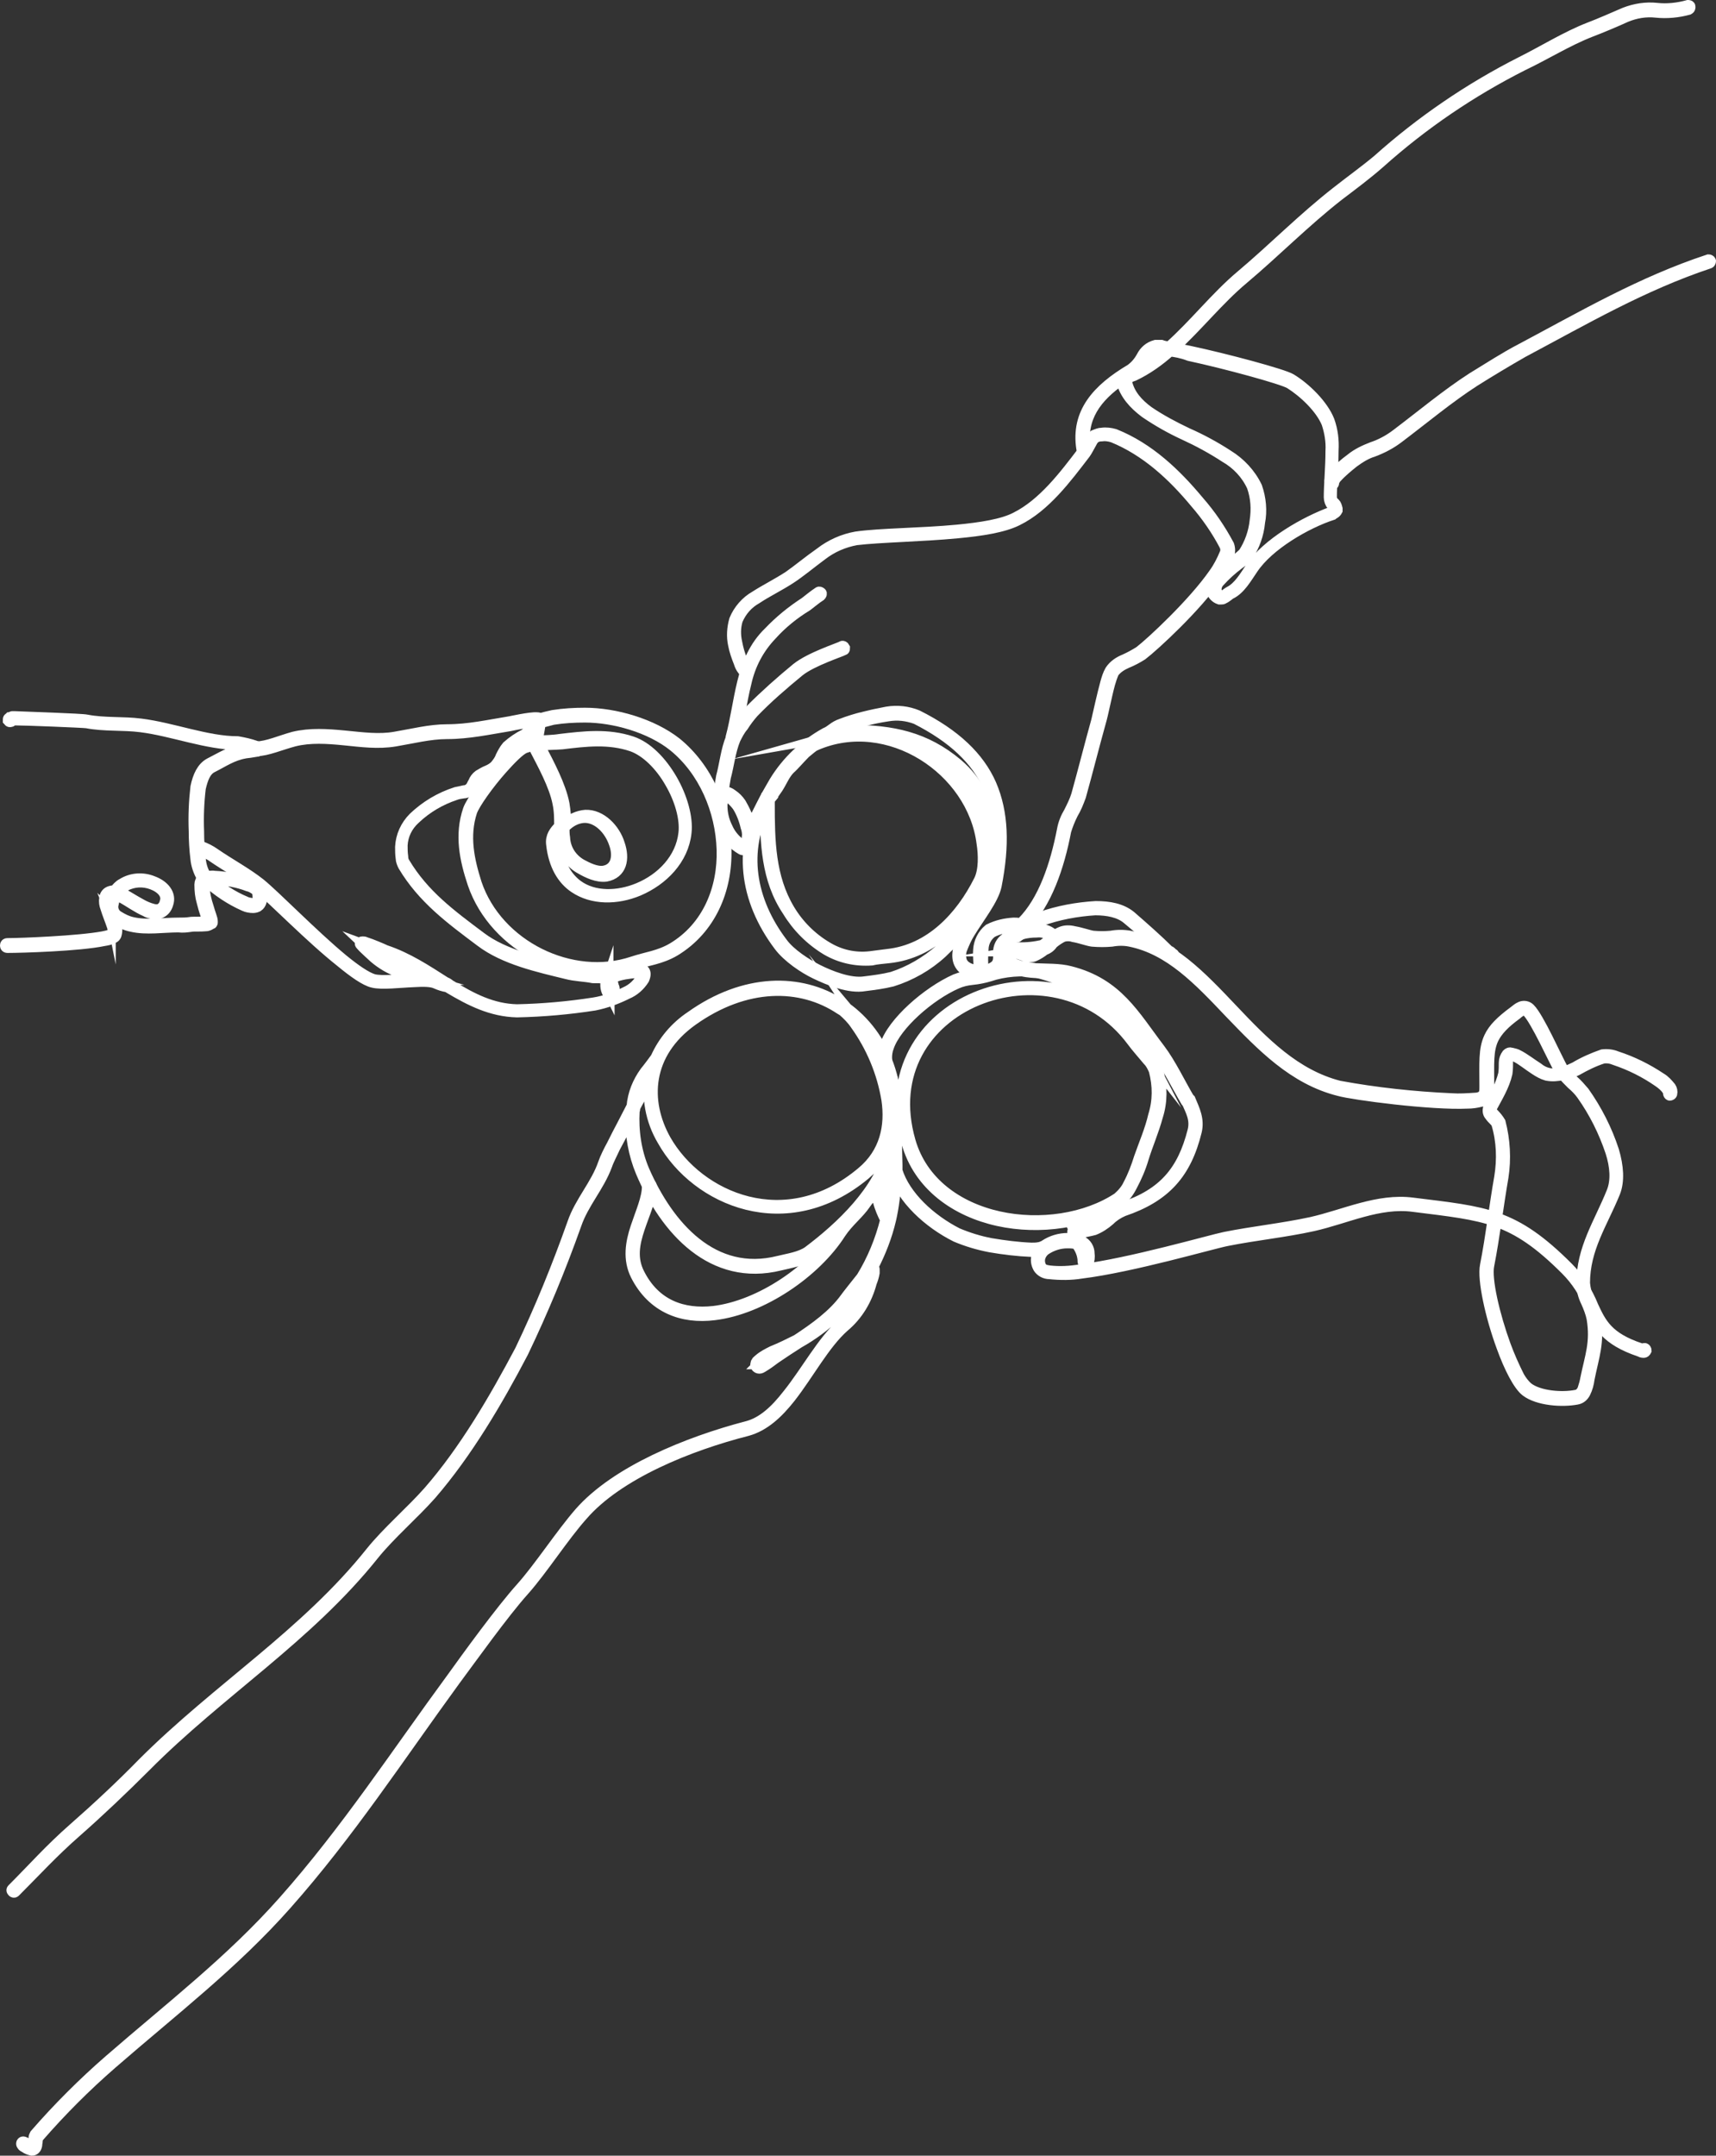
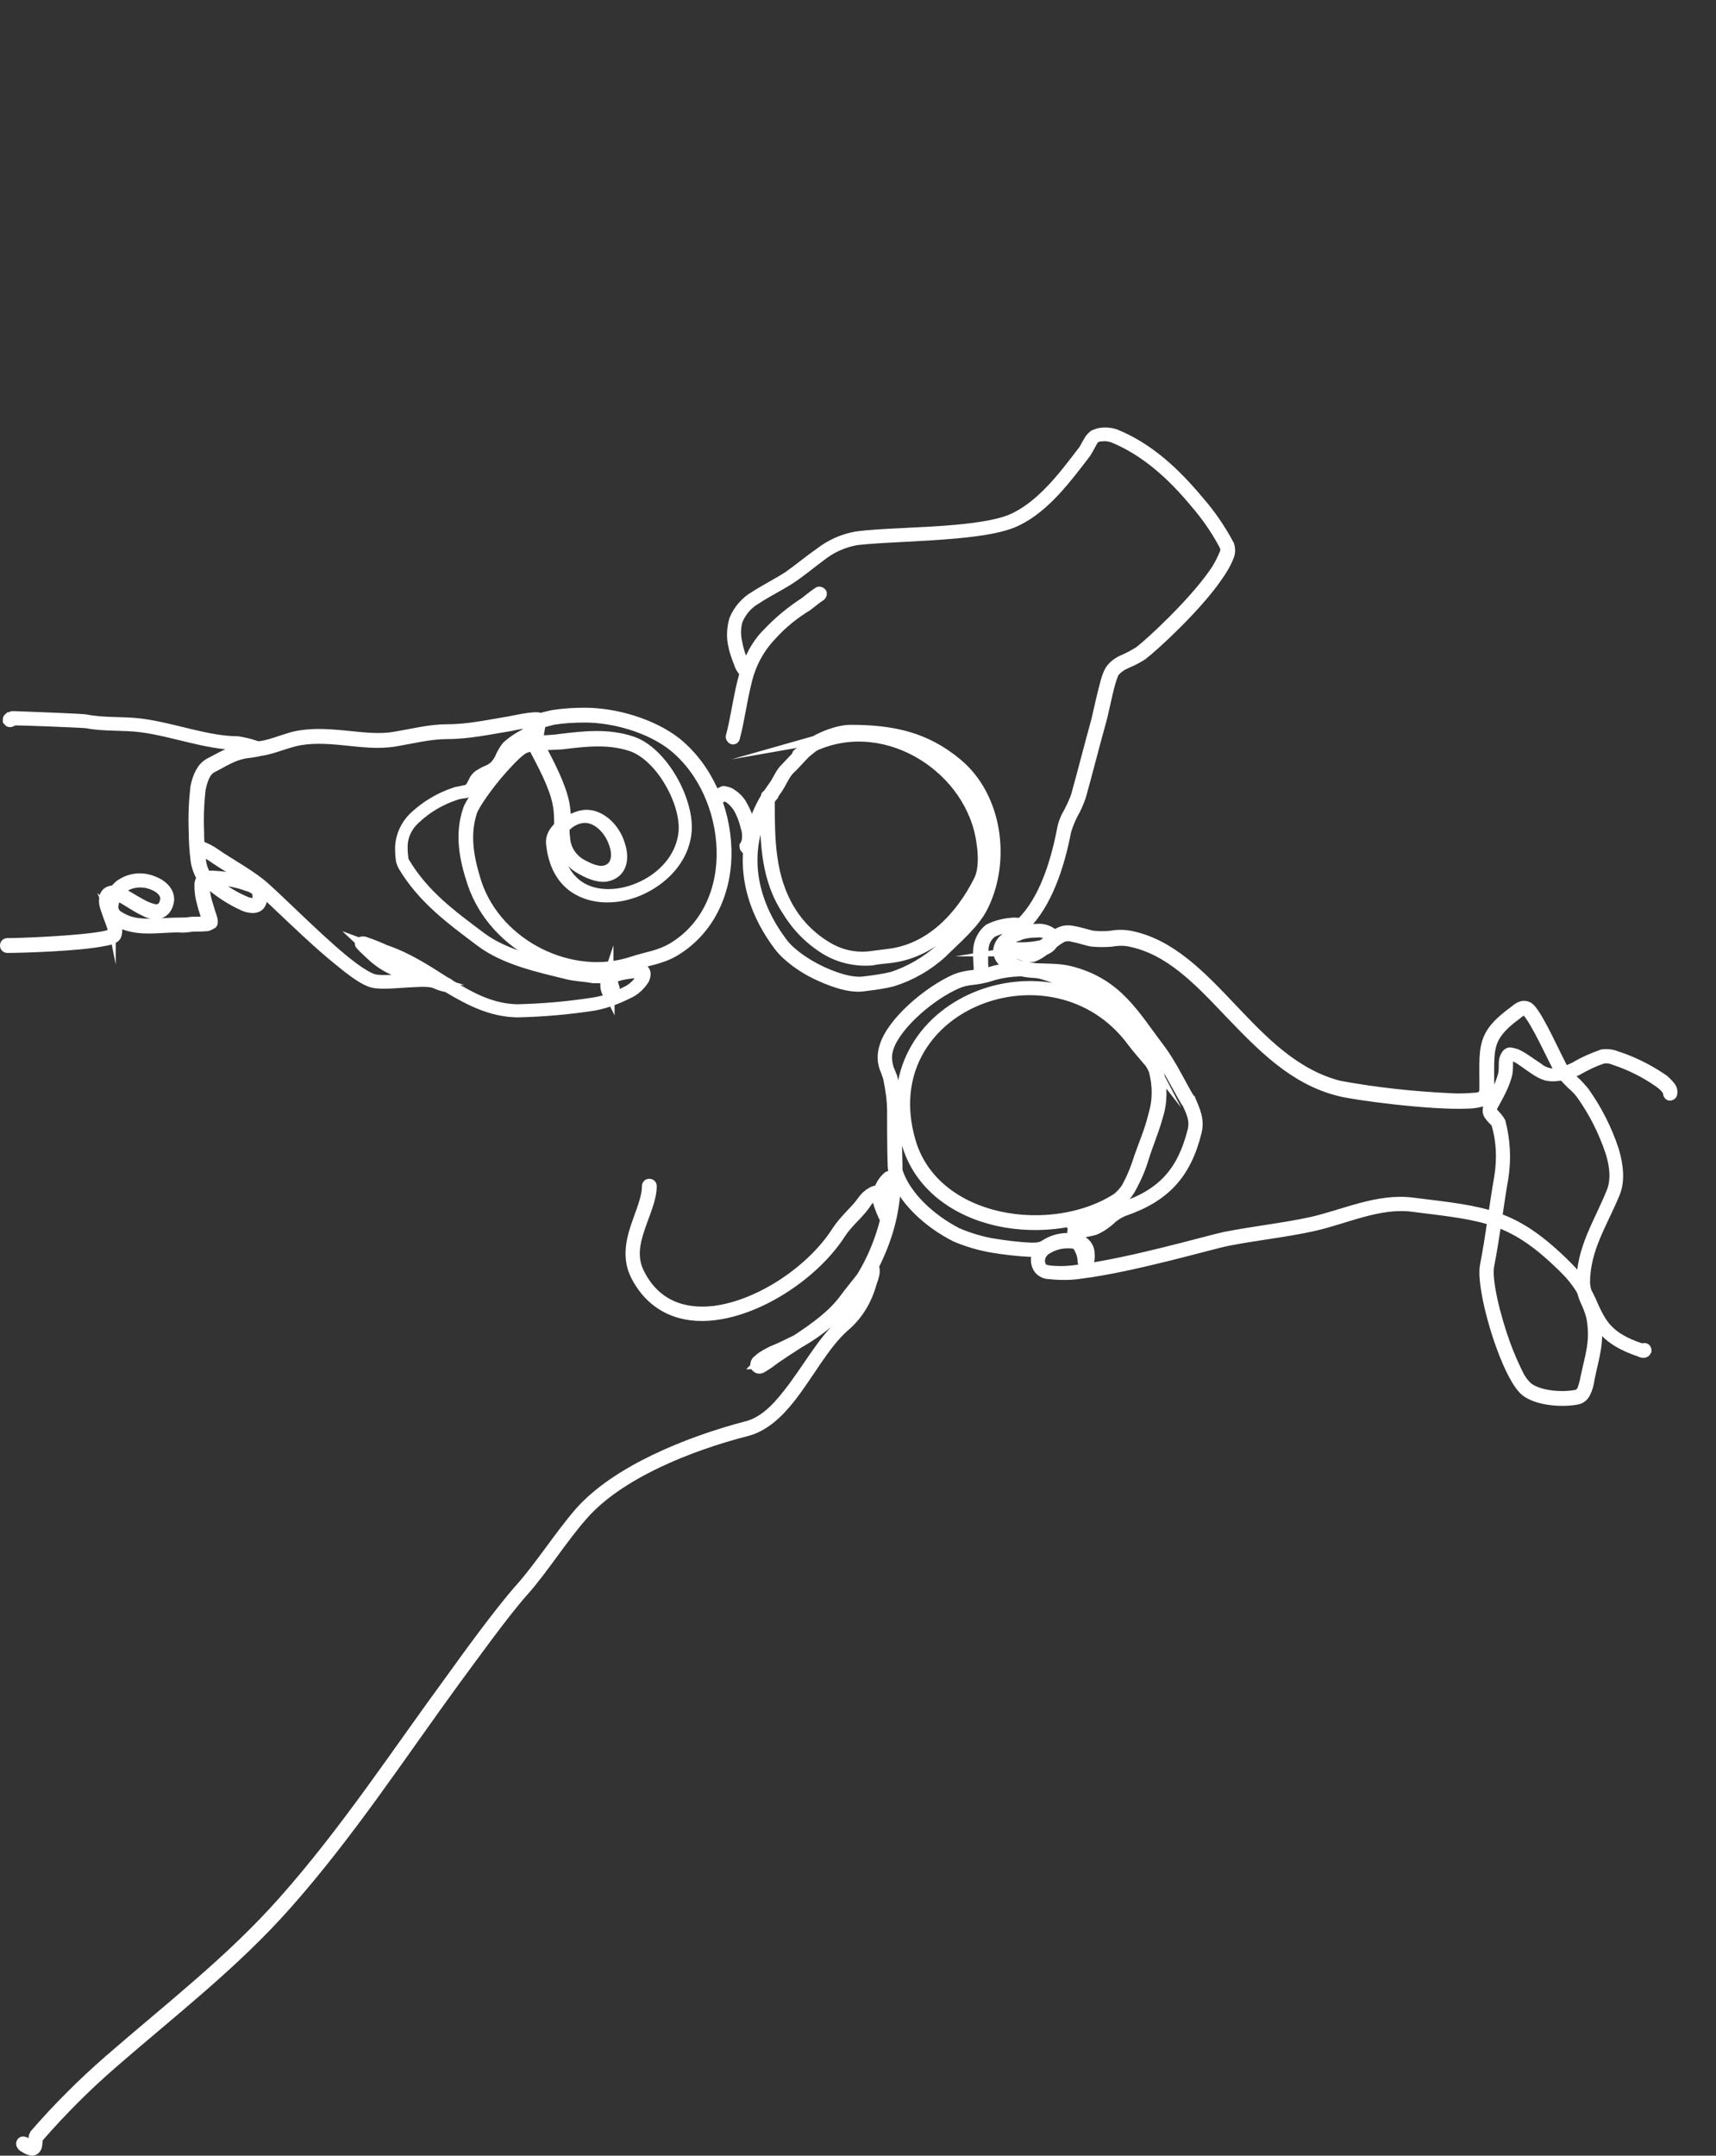
<svg xmlns="http://www.w3.org/2000/svg" id="ba2dc14f-f497-4fbb-b208-9e63ece30f58" x="0px" y="0px" viewBox="0 0 301 378" style="enable-background:new 0 0 301 378;" xml:space="preserve">
  <rect x="0" y="0" width="301" height="378" fill="#333333" stroke="none" />
  <style type="text/css">
	.st0{fill-rule:evenodd;clip-rule:evenodd;fill:#FFFFFF;stroke:#FFFFFF;stroke-width:2;stroke-miterlimit:22.93;}
</style>
  <path class="st0" d="M2.1,126.3L2.1,126.3c-0.1,0.2-0.2,0.2-0.4,0.2l0,0c-0.1,0-0.1-0.1-0.2-0.2c0-0.1,0-0.1,0-0.2s0.1-0.1,0.2-0.2  c0.1,0,0.2-0.1,0.3-0.1c0.1-0.1,0.1-0.1,0.2-0.1h0.3c2,0.1,11.9,0.4,12.7,0.6c3.1,0.6,6.4,0.3,9.5,0.7c5.6,0.7,11.6,3.1,17,3.1  c1.1,0.2,2.1,0.4,3.2,0.8c0.1,0.1,0.3,0.1,0.4,0.2c0.1,0.1,0.1,0.2,0.1,0.3s0,0.2-0.1,0.2c-0.1,0.1-0.2,0.1-0.3,0.1  c-0.5,0.1-1.9,0.3-2,0.3c-2.3,0.4-3.8,1.5-5.8,2.5c-1.2,0.6-1.7,2-2.1,3.7c-0.3,2.5-0.4,5-0.3,7.6c0,1.6,0.1,3.3,0.3,4.9  c0.1,1,0.4,2,0.9,2.8c0.1,0.1,0.1,0.2,0.2,0.3c0.5-0.1,1-0.2,1.5-0.1c2,0.1,4,0.5,5.9,1.2c0.6,0.2,1.1,0.5,1.6,0.8  c0.3,0.2,0.4,0.4,0.5,0.7c0.2,0.5,0.2,1.1,0.1,1.6c-0.1,0.4-0.3,0.7-0.6,0.9c-0.2,0.1-0.5,0.2-0.8,0.2c-0.5,0-1.1-0.1-1.5-0.3  c-2.5-1.1-4.7-2.6-6.7-4.4c-0.3,0.3-0.4,0.7-0.4,1.1c0,1.2,0.3,2.4,0.7,3.6c0.3,1.1,0.7,2,0.7,2.4c0,0.1,0,0.2,0,0.3s0,0.1-0.1,0.1  c-0.3,0.2-0.6,0.4-1,0.4c-0.9,0.1-2.1,0-2.6,0.1c-0.7,0.1-1.4,0.2-2.2,0.1c-2.7,0-5.6,0.5-8.2-0.1c-1-0.2-1.9-0.6-2.7-1.2  c-0.2-0.2-0.4-0.3-0.6-0.5c0.2,0.5,0.4,1,0.5,1.5c0.2,0.6,0.2,1.2,0,1.8c-0.1,0.2-0.2,0.3-0.4,0.4c-0.5,0.3-1.1,0.4-1.7,0.5  c-4.3,0.9-14.4,1.2-16.9,1.2c-0.2,0-0.3-0.1-0.3-0.3s0.1-0.3,0.3-0.3l0,0c2.4,0,12.5-0.4,16.8-1.2c0.5-0.1,1-0.2,1.4-0.4  c0.1-0.1,0.3-0.1,0.3-0.2c0.1-0.4,0.1-0.9-0.1-1.4c-0.3-0.9-0.8-2.1-1.1-3.1c-0.2-0.5-0.3-1.1-0.2-1.6c0-0.5,0.3-1,0.8-1.2  c0.3-0.1,0.6-0.2,0.9-0.1c0.4-0.5,0.8-1,1.4-1.3c1.6-1,3.6-1.1,5.3-0.4c1.9,0.7,3.2,2.2,2.6,3.9c-0.2,0.7-0.6,1.2-1.2,1.5  c-0.9,0.3-1.9,0.2-2.7-0.3c-1.4-0.6-2.9-1.7-4.2-2.4c-0.3-0.2-0.6-0.3-0.9-0.4c-0.3,0.5-0.5,1.1-0.6,1.7c-0.2,0.8,0.2,1.7,0.9,2.1  c0.8,0.5,1.6,0.9,2.5,1.1c2.6,0.6,5.4,0.1,8.1,0.1c0.7,0,1.4,0,2-0.1c0.5-0.1,1.5,0,2.3-0.1c0.3,0,0.5-0.1,0.8-0.1  c0.1,0,0.1,0,0.1-0.1c-0.1-0.4-0.7-2-1-3.3c-0.3-1-0.4-2-0.4-3.1c0-0.4,0.2-0.8,0.5-1.2c-0.1-0.1-0.1-0.2-0.2-0.2  c-0.5-0.9-0.9-2-1-3.1c-0.2-1.6-0.3-3.3-0.3-4.9c-0.1-2.6,0-5.1,0.3-7.7c0.4-1.9,1.1-3.4,2.4-4.1c2-1,3.6-2.1,6-2.5l1.5-0.3  c-0.8-0.3-1.7-0.5-2.5-0.6c-5.5,0-11.5-2.4-17.1-3.1c-3.1-0.4-6.4-0.1-9.5-0.7c-0.8-0.1-10.7-0.5-12.6-0.5H2.3L2.1,126.3L2.1,126.3  L2.1,126.3z M20.8,156.4l0.4,0.2c1,0.5,2.2,1.3,3.5,2c0.7,0.4,1.4,0.7,2.2,0.9c0.4,0.1,0.9,0.1,1.3-0.1c0.4-0.3,0.7-0.7,0.8-1.2  c0.5-1.4-0.7-2.6-2.3-3.2c-1.6-0.6-3.3-0.5-4.8,0.3C21.4,155.7,21,156,20.8,156.4L20.8,156.4z M19.9,156.8c-0.1,0-0.2,0-0.3,0.1  c-0.3,0.1-0.5,0.4-0.5,0.8c0,0.4,0.1,0.8,0.2,1.3c0-0.1,0-0.3,0.1-0.4C19.4,157.9,19.6,157.3,19.9,156.8L19.9,156.8z M36.7,154.1  c1.9,1.7,4,3.1,6.4,4.1c0.4,0.2,0.8,0.2,1.2,0.3c0.3,0,0.5,0,0.7-0.1s0.3-0.4,0.3-0.6c0-0.5,0-0.9-0.1-1.4c-0.1-0.2-0.2-0.3-0.3-0.4  c-0.4-0.3-0.9-0.6-1.4-0.7c-1.8-0.7-3.8-1-5.7-1.2C37.4,154,37.1,154,36.7,154.1L36.7,154.1z M2,126L2,126z" />
  <path class="st0" d="M94.1,126.5c-0.2,0-0.4,0-0.5,0c-1.4,0.2-2.8,0.4-4.1,0.7c-3.7,0.6-7.3,1.4-11.1,1.4c-3,0-6.1,0.8-9.1,1.3  s-5.9,0.1-8.9-0.2s-6-0.5-8.8,0.2c-2.3,0.6-4.8,1.7-6.6,1.7c-0.2,0-0.3-0.1-0.3-0.3s0.1-0.3,0.3-0.3l0,0c1.8,0,4.3-1.1,6.5-1.7  c2.9-0.7,5.9-0.5,9-0.2s6,0.7,8.8,0.2c3-0.5,6.1-1.3,9.1-1.3c3.8,0,7.3-0.8,11-1.4c0.1,0,3.6-0.8,4.8-0.7c0.1,0,0.3,0,0.4,0.1  s0.2,0.1,0.2,0.2s0,0.2,0,0.3c-0.6,1.2-1.6,2.1-2.7,2.7c-1.1,0.5-2,1.2-2.9,2c-0.4,0.5-0.8,1-1,1.6c-0.3,0.6-0.6,1.2-1.1,1.7  c-0.4,0.4-1,0.7-1.5,1c-0.5,0.2-1,0.5-1.5,0.7c-0.3,0.2-0.6,0.6-0.7,1c-0.1,0.5-0.4,0.9-0.7,1.2c-0.4,0.3-0.9,0.6-1.4,0.6  c-0.5,0.1-0.9,0.1-1.4,0.3c-2.7,0.9-5.1,2.3-7.2,4.3c-1.3,1.2-2.1,2.8-2.2,4.6c0,0.7,0,1.3,0.1,2c0,0.4,0.1,0.8,0.3,1.1  c3.4,5.7,8.2,9.2,13.4,13.1c4.1,3.1,10.1,4.4,14.9,5.6c1.4,0.4,3,0.4,4.6,0.7c0.3,0.1,1.5,0,2.4,0.1c0.2,0,0.3,0,0.5,0.1  c0.2-0.1,0.4-0.3,0.6-0.3c1.4-0.5,2.8-0.8,4.3-0.9c0.5,0,0.9,0.1,1.3,0.5c0.3,0.3,0.3,0.8,0,1.5c-0.7,1.1-1.7,2-2.9,2.5  c-1.8,0.9-3.7,1.6-5.7,2c-4.5,0.7-9,1.1-13.6,1.2c-4.5-0.1-8.2-2-11.9-4.2l-0.3-0.2c-0.7-0.1-1.3-0.3-2-0.6  c-0.8-0.4-2.3-0.4-3.9-0.3c-2.6,0.1-5.6,0.5-7.2,0.1c-1.3-0.3-3.3-1.7-5.6-3.6c-5.3-4.2-11.9-11-14.6-13.2c-2.4-1.9-5.4-3.5-8-5.3  c-0.2-0.2-1.5-0.8-1.9-1c-0.1,0-0.2,0-0.3-0.1s-0.2-0.3-0.1-0.4c0.1-0.1,0.2-0.2,0.4-0.1c0.8,0.3,1.6,0.7,2.3,1.2  c2.6,1.8,5.6,3.4,8,5.3c2.7,2.2,9.3,9,14.5,13.3c2.2,1.8,4.1,3.1,5.4,3.5c1.6,0.4,4.5,0,7.1-0.1c0.6,0,1.2,0,1.7,0  c-1.4-0.4-2.8-0.8-4.2-1.3c-1.6-0.5-3.1-1.4-4.4-2.5c-0.1-0.1-2-1.8-2.3-2.2l-0.1-0.1c-0.1-0.1-0.1-0.3,0-0.3  c0.1-0.1,0.2-0.1,0.3-0.1c0.2,0,0.3,0,0.5,0.1c1,0.3,3.1,1.2,3.5,1.4c3.9,1.3,7.2,3.5,10.5,5.6c0.3,0.1,0.6,0.3,0.8,0.5l0,0l0.2,0.1  c3.6,2.2,7.2,4.1,11.6,4.2c4.5-0.1,9-0.5,13.5-1.2c1.9-0.3,3.8-1,5.6-1.9c1.1-0.5,2-1.3,2.6-2.3c0.1-0.2,0.2-0.4,0.2-0.6  c0-0.1,0-0.2-0.1-0.3c-0.2-0.2-0.5-0.3-0.8-0.3c-1.4,0.1-2.8,0.3-4.1,0.8c-0.1,0-0.2,0.1-0.3,0.1c0,0.1,0.1,0.2,0.1,0.4  c0,0.3,0,0.6,0.1,0.9c0,0.1,0,0.2,0.1,0.3c0.1,0.2,0.1,0.4,0.1,0.6c0,0.3-0.1,0.7-0.2,1c0,0.1-0.1,0.2-0.2,0.2s-0.2,0-0.3-0.1  c-0.1-0.1-0.2-0.3-0.3-0.5c-0.5-0.8-0.5-1.8-0.2-2.7h-0.1c-0.8-0.1-2.1-0.1-2.4-0.1c-1.5-0.3-3.1-0.3-4.6-0.7  c-4.9-1.2-10.9-2.5-15.1-5.7c-5.2-3.9-10.1-7.5-13.5-13.2c-0.2-0.4-0.4-0.9-0.4-1.3c-0.1-0.7-0.1-1.4-0.1-2c0.1-1.9,0.9-3.7,2.3-5.1  c2.1-2,4.6-3.5,7.4-4.4c0.5-0.1,1-0.2,1.4-0.3c0.4,0,0.8-0.2,1.1-0.5c0.3-0.3,0.4-0.7,0.6-1c0.2-0.5,0.5-0.9,0.9-1.2  c0.5-0.3,1-0.6,1.5-0.8s1-0.5,1.4-0.9c0.4-0.5,0.8-1,1-1.6c0.3-0.6,0.6-1.2,1.1-1.8c0.9-0.8,1.9-1.5,3.1-2.1  C92.8,128.2,93.7,127.4,94.1,126.5L94.1,126.5z M106.6,171.9c-0.1,0.3-0.1,0.5-0.1,0.8c0,0.4,0.1,0.7,0.3,1.1v-0.1  c0-0.2,0-0.3,0-0.5c-0.1-0.4-0.2-0.8-0.2-1.2C106.6,172,106.6,172,106.6,171.9L106.6,171.9z M64.3,165.9l1.6,1.5  c1.2,1.1,2.7,1.9,4.2,2.4c1.9,0.7,3.9,1.2,5.6,1.6c-2.7-1.8-5.5-3.3-8.6-4.4C66.9,167,65.4,166.3,64.3,165.9L64.3,165.9z" />
  <path class="st0" d="M93.8,130c0-0.2,0-0.4,0-0.6c0.1-1,0.4-2.2,0.4-2.9c0-0.1,0.1-0.2,0.2-0.3c0.8-0.3,1.7-0.5,2.6-0.7  c1.9-0.3,3.8-0.4,5.6-0.4c5.3,0,11.8,1.9,16,5.2c5.4,4.4,8.5,11.5,8.7,18.6s-2.7,14-9,17.8c-2.4,1.4-4.6,1.6-7.1,2.4  c-11,3.7-24.4-3-28.2-14.2c-1.4-4.2-2.3-8.5-0.8-12.9c0.5-1.4,3-4.9,5.4-7.7c1.6-1.9,3.3-3.4,4.2-3.8  C92.5,130.3,93.2,130.1,93.8,130L93.8,130z M93.8,130.6c-0.6,0.1-1.2,0.3-1.8,0.5c-0.9,0.4-2.4,1.9-4,3.7c-2.4,2.7-4.8,6.1-5.3,7.5  c-1.4,4.3-0.5,8.5,0.8,12.6c3.7,11,16.8,17.4,27.5,13.8c2.4-0.8,4.6-1,7-2.4c6.2-3.7,8.9-10.5,8.7-17.3c-0.2-6.9-3.2-13.9-8.5-18.2  c-4.1-3.3-10.5-5.1-15.6-5.1c-1.9,0-3.7,0.1-5.6,0.4c-0.8,0.2-1.5,0.4-2.3,0.6c0,0.7-0.3,1.8-0.4,2.8c0,0.2,0,0.3,0,0.5  c1.3-0.1,2.7-0.1,3.9-0.3c4.2-0.5,8.4-1,12.6,0.4c2.7,0.9,5.2,3.5,7,6.6s2.8,6.7,2.5,9.3c-0.5,4.7-4.1,8.3-8.3,10.1  c-3.8,1.6-8.1,1.6-11.2-0.5c-2.1-1.4-3.6-3.9-4-7.5c-0.2-1.4,0.5-2.3,1.4-3.2c0-1.4,0-2.7-0.3-4.1c-0.6-3.1-2.7-6.9-4.1-9.6  C93.9,131.1,93.8,130.8,93.8,130.6L93.8,130.6z M98.4,145.8c-0.6,0.6-0.9,1.5-0.8,2.4c0.4,3.4,1.8,5.7,3.7,7.1  c2.9,2.1,7.1,2,10.7,0.5c4.1-1.7,7.5-5.2,8-9.7c0.3-2.6-0.7-6-2.4-8.9c-1.7-3-4.2-5.5-6.7-6.4c-4.1-1.4-8.2-0.9-12.3-0.4  c-1.3,0.1-2.7,0.1-4,0.2c0,0.2,0.1,0.4,0.2,0.6c1.4,2.7,3.5,6.6,4.1,9.8c0.2,1.2,0.3,2.4,0.3,3.6c0.9-0.9,2.2-1.5,3.5-1.6  c2.7-0.1,5.1,2.4,5.9,5c0.9,2.6,0.4,5.1-2.3,5.6c-1.5,0.2-3.2-0.6-4.4-1.3c-1.9-1-3.1-2.9-3.1-5.1C98.5,146.7,98.4,146.2,98.4,145.8  L98.4,145.8z M98.9,145.2c0,0.6,0,1.1,0.1,1.7c0.1,2,1.2,3.7,2.9,4.7c1.1,0.6,2.7,1.4,4,1.2c2.3-0.4,2.7-2.7,1.9-4.9  c-0.8-2.4-2.9-4.7-5.4-4.6c-1.3,0.1-2.4,0.7-3.3,1.6L98.9,145.2L98.9,145.2z" />
  <path class="st0" d="M142.2,130.5L142.2,130.5c1.8-1.2,4.8-2.4,7-2.4c7.3,0,13.1,1.2,18.7,5.9c6.9,5.8,8.4,16.8,4.5,24.8  c-1.5,3.1-4.8,5.8-7.2,8.2c-2.5,2.3-5.5,4-8.7,5c-1.6,0.4-3.2,0.6-4.8,0.8c-2.7,0.5-6.3-1-8.6-2.1c-2.1-1-4.9-2.9-6.4-4.9  c-6.1-8.1-7.3-17.5-2.3-25.9c0-0.1,0.1-0.2,0.1-0.3c0.1-0.1,0.2-0.3,0.3-0.3c0.3-0.4,0.6-0.9,0.9-1.3c0.8-1,1.2-2.4,2.2-3.3  c0.5-0.5,1.2-1.3,2-2.1v-0.1c0-0.1,0-0.3,0.2-0.3l0,0l0,0c0,0,0-0.1,0.1-0.1c0.5-0.3,1.1-0.8,1.7-1.2L142.2,130.5L142.2,130.5z   M134.3,141.3c-4.2,7.8-2.8,16.6,2.9,24.1c1.4,1.9,4.2,3.7,6.2,4.7c2.2,1.1,5.7,2.5,8.3,2.1c1.6-0.2,3.2-0.4,4.8-0.8  c3.1-1,6-2.7,8.5-4.9c2.3-2.3,5.6-5,7.1-8.1c3.9-7.7,2.4-18.5-4.3-24.1c-5.5-4.6-11.2-5.8-18.4-5.8c-0.7,0-1.5,0.1-2.2,0.3  c11.9-2.1,24.3,7.1,25.8,19c0.3,2,0.4,4.9-0.6,6.8c-3.3,6.5-8.8,12.5-16.5,13.3c-0.9,0.1-2.2,0.2-3,0.4c-2.8,0.2-5.5-0.4-7.9-1.8  c-2.8-1.7-5.1-4-6.8-6.8C134.5,154.2,134.3,147.8,134.3,141.3L134.3,141.3z M135,140.1c-0.1,0.2-0.1,0.5-0.1,0.7  c0,6.6,0.1,13,3.5,18.7c1.6,2.7,3.9,5,6.6,6.6c2.3,1.4,4.9,2,7.6,1.7c0.9-0.1,2.2-0.3,3.1-0.4c7.5-0.8,12.9-6.6,16.1-13  c0.9-1.8,0.8-4.6,0.5-6.5c-1.6-13-16.5-22.8-29.2-17.3c-0.1,0.1-0.3,0.1-0.4,0.2l0,0l-0.4,0.3c-0.4,0.3-0.7,0.6-1.1,0.9  c-1,1-2,2.2-2.7,2.8c-0.9,0.9-1.4,2.2-2.1,3.3c-0.3,0.4-0.6,0.9-0.9,1.3v0.1L135,140.1L135,140.1z M140.1,132.1  C140.1,132.1,140.1,132.2,140.1,132.1c0,0.1,0,0.2,0,0.2S140.1,132.2,140.1,132.1z" />
-   <path class="st0" d="M175.8,167.9c0,0.7-0.2,1.3-0.7,1.8c-1,0.8-2.3,1.2-3.6,1c-1.5-0.1-2.8-0.7-3.3-2.1c-0.5-1.5,0.2-3.4,1.4-5.3  c1-1.7,2.3-3.5,3.3-5.1c0.6-0.9,1.1-1.9,1.3-3c1.4-6.9,1.3-12.6-0.8-17.3s-6.2-8.6-12.7-11.9c-1.6-0.6-3.3-0.8-5-0.5  c-2.7,0.4-5.4,1.1-7.9,2c-0.5,0.2-0.9,0.4-1.3,0.7c-0.4,0.3-0.9,0.6-1.4,0.9c-3.6,1.9-6.6,4.8-8.7,8.3c-0.6,1-1.1,1.7-1.6,2.8  c-1,2-1.9,3.7-2.9,5.7c-0.2,0.4-0.2,0.8-0.2,1.3s-0.2,1-0.5,1.4c-0.2,0.1-0.3,0.2-0.6,0.3c-0.2,0.1-0.3,0.1-0.5,0  c-1.4-0.8-2.5-2-3.2-3.5c-0.7-1.3-1-2.7-0.9-4.2c0.1-1.7,0.3-3.3,0.6-5c0.6-2.2,0.8-4.6,1.7-6.8c0.4-0.9,0.9-1.7,1.5-2.4  c0.6-0.9,1.2-1.7,1.9-2.5c2.6-2.6,5.3-5,8.1-7.3c2.4-1.9,7.4-3.5,7.9-3.8c0.1-0.1,0.3,0,0.4,0.2c0,0.1,0,0.3-0.1,0.3  c-0.5,0.3-5.5,1.9-7.8,3.7c-2.8,2.3-5.6,4.7-8.1,7.3c-0.7,0.8-1.3,1.6-1.8,2.4c-0.6,0.7-1,1.5-1.4,2.3c-0.9,2.2-1.1,4.5-1.7,6.7  c-0.3,1.6-0.5,3.3-0.6,4.9c0,1.4,0.3,2.7,0.9,3.9c0.6,1.4,1.6,2.5,2.9,3.3h0.1c0.1,0,0.2-0.1,0.3-0.2c0.2-0.3,0.4-0.7,0.3-1.1  c0-0.5,0.1-1,0.3-1.5l2.9-5.7c0.6-1.1,1.1-1.9,1.6-2.8c2.2-3.6,5.3-6.5,8.9-8.5c0.5-0.2,0.9-0.5,1.3-0.8c0.4-0.3,0.9-0.6,1.5-0.8  c2.6-1,5.3-1.6,8-2.1c1.8-0.3,3.6-0.1,5.3,0.6c6.6,3.3,10.8,7.3,12.9,12.1c2.1,4.9,2.3,10.6,0.9,17.7c-0.5,2.4-3,5.5-4.7,8.3  c-0.5,0.8-0.9,1.7-1.3,2.7c-0.3,0.7-0.3,1.5-0.1,2.2c0.4,1.1,1.6,1.6,2.8,1.7c1.1,0.2,2.3-0.1,3.2-0.8c0.6-0.6,0.6-1.1,0.6-2  c0-0.3,0.4-0.3,0.4-0.3c0.1,0,0.1,0.1,0.1,0.2c0,0,0,0.3,0,0.4c0.1,0.1,0,0.2,0,0.3L175.8,167.9z" />
  <path class="st0" d="M128.8,129.3c0.8-3,1.2-6.3,2-9.5c0.7-3.2,2.2-6.1,4.5-8.5c1.8-2,3.9-3.7,6.2-5.1c0.3-0.2,1.6-1.3,2.4-1.8  c0.1-0.1,0.2-0.3,0.1-0.4c-0.1-0.1-0.3-0.2-0.4-0.1l0,0c-0.8,0.5-2.1,1.6-2.4,1.8c-2.3,1.5-4.4,3.2-6.3,5.2  c-2.5,2.4-3.8,5.5-4.6,8.8s-1.2,6.5-2,9.5c0,0.1,0.1,0.3,0.2,0.3C128.6,129.6,128.8,129.5,128.8,129.3L128.8,129.3L128.8,129.3z" />
  <path class="st0" d="M131.1,117.4c-0.4-0.5-0.8-1-1-1.6c-0.4-1-0.7-2-0.9-3.1c-0.3-1.3-0.3-2.7,0.1-4c0.7-1.6,1.8-2.9,3.4-3.8  c1.8-1.2,3.9-2.2,5.9-3.5c1.7-1.1,3.6-2.7,5.5-4.1c1.8-1.4,3.9-2.3,6.1-2.7c4.2-0.5,11.4-0.6,17.7-1.2c4.3-0.4,8.1-1,10.5-2.2  c4.9-2.4,8.6-7.4,11.9-11.7c0.3-0.4,0.7-1.2,1.1-1.9c0.2-0.4,0.4-0.7,0.7-0.9c0.3-0.2,0.7-0.3,1.1-0.3c0.7-0.1,1.3,0,2,0.2  c5.9,2.4,10.6,6.8,14.5,11.5c2,2.3,3.8,4.9,5.2,7.6c0.2,0.5,0.2,1,0,1.4c-0.5,1.2-1.1,2.4-1.9,3.5c-3.6,5.2-11,12.1-13.1,13.7  c-0.8,0.5-1.7,1-2.6,1.4c-1,0.4-1.9,1-2.5,1.9c-0.4,0.7-0.6,1.4-0.8,2.1c-0.6,2.2-1.3,5.4-1.6,6.7c-1.2,4.3-2.3,8.7-3.5,13  c-0.3,1-0.8,2-1.3,3c-0.6,1-1,2-1.2,3.1c-1.2,6.2-3.3,12.5-7.1,16.3c-0.4,0.6-0.8,1.2-1.1,1.8c-0.1,0.1,0,0.3,0.1,0.4  c0.1,0.1,0.3,0,0.4-0.1l0,0c0.3-0.6,0.6-1.1,1-1.7c3.8-3.8,6-10.2,7.2-16.5c0.3-1,0.7-2,1.2-3c0.6-1,1-2,1.4-3.1  c1.2-4.3,2.3-8.7,3.5-13c0.4-1.3,1-4.5,1.6-6.7c0.2-0.7,0.4-1.3,0.7-2c0.6-0.8,1.4-1.3,2.3-1.7c1-0.4,1.9-0.9,2.7-1.4  c2.1-1.6,9.6-8.5,13.2-13.8c0.8-1.1,1.5-2.3,2-3.6c0.2-0.6,0.2-1.2,0-1.8c-1.5-2.8-3.2-5.3-5.3-7.7c-4-4.8-8.7-9.3-14.7-11.7  c-0.7-0.2-1.5-0.3-2.2-0.2c-0.5,0-0.9,0.2-1.4,0.4c-0.4,0.3-0.7,0.7-0.9,1.1c-0.4,0.6-0.7,1.4-1.1,1.8c-3.2,4.2-6.9,9.1-11.7,11.5  c-2.3,1.2-6.1,1.8-10.3,2.2c-6.3,0.6-13.5,0.6-17.7,1.2c-2.3,0.4-4.5,1.4-6.3,2.8c-2,1.4-3.8,2.9-5.5,4.1c-2,1.3-4.2,2.4-5.9,3.5  c-1.6,0.9-2.9,2.4-3.6,4.1c-0.4,1.4-0.5,2.9-0.2,4.3c0.2,1.1,0.6,2.2,1,3.2c0.2,0.7,0.6,1.3,1.1,1.8c0.1,0.1,0.3,0.1,0.4,0  C131.3,117.7,131.3,117.5,131.1,117.4L131.1,117.4z" />
  <path class="st0" d="M127.1,138.9c0.5,0,0.9,0.2,1.3,0.5c0.6,0.4,1.1,0.9,1.5,1.5c0.7,1.2,1.3,2.5,1.6,3.9c0.3,0.9,0.3,1.8,0.2,2.8  c-0.1,0.3-0.3,0.7-0.4,1c-0.1,0.1-0.2,0.2-0.4,0.2c-0.1-0.1-0.2-0.2-0.2-0.4c0.2-0.3,0.3-0.6,0.4-0.9c0.1-0.8,0.1-1.7-0.2-2.5  c-0.3-1.3-0.8-2.6-1.5-3.7c-0.4-0.5-0.8-1-1.4-1.4c-0.3-0.2-0.6-0.4-1-0.4h-0.1h-0.1c-0.1,0.1-0.2,0.1-0.2,0.2  c-0.1,0.1-0.3,0.1-0.4,0s-0.1-0.3,0-0.4l0,0c0.1-0.2,0.3-0.3,0.6-0.4C126.9,138.8,127,138.8,127.1,138.9L127.1,138.9z" />
  <path class="st0" d="M179.3,162.3c-0.1-0.2-0.3-0.3-0.5-0.3c-0.3-0.1-0.6-0.1-1-0.1c-1.5,0.1-2.9,0.4-4.3,1.1  c-1.1,0.9-1.7,2.2-1.8,3.5s0.1,2.6,0.1,3.6c0,0.2,0.1,0.3,0.3,0.3s0.3-0.1,0.3-0.3l0,0c-0.1-1.2-0.1-2.4,0-3.6  c0-1.2,0.6-2.4,1.6-3.1c1.2-0.6,2.6-0.9,3.9-1c0.2,0,0.5,0,0.7,0c0.1,0,0.2,0,0.3,0.1s0.3,0.2,0.4,0.1  C179.3,162.6,179.3,162.4,179.3,162.3L179.3,162.3L179.3,162.3z" />
-   <path class="st0" d="M205.1,60.9c4.4-3.9,8.2-8.8,12.6-12.5c5.7-4.8,10.9-10.1,16.8-14.7c2.4-1.9,4.8-3.6,7.2-5.6  c7.6-6.8,16.1-12.6,25.2-17.2c4-2,7.8-4.4,11.9-6c1.6-0.6,4.6-1.9,6.2-2.6c1.8-0.7,3.7-1,5.6-0.8c1.8,0.2,3.7,0,5.5-0.5  c0.1,0,0.3,0,0.3,0.2c0,0.1,0,0.3-0.2,0.4c-1.8,0.5-3.8,0.7-5.7,0.5c-1.8-0.2-3.6,0.1-5.3,0.8c-1.5,0.7-4.6,2-6.2,2.6  c-4.1,1.6-7.9,4-11.9,5.9C258,16,249.6,21.7,242,28.5c-2.4,2.1-4.7,3.8-7.2,5.7c-5.9,4.6-11.1,9.9-16.8,14.7  c-4.3,3.6-8,8.3-12.3,12.2c0.8,0.1,1.8,0.3,2.8,0.5c6.6,1.4,16.6,4.1,17.9,4.9c2.5,1.5,5.6,4.5,6.7,7.3c0.6,1.7,0.8,3.4,0.7,5.2  c0,2.9-0.3,6-0.3,8.1c0,0.5,0.2,0.9,0.6,1.2c0.2,0.2,0.3,0.5,0.4,0.9v0.1c0,0.1,0,0.1,0,0.2c-0.1,0.2-0.3,0.4-0.5,0.5  c-0.1,0.1-0.2,0.1-0.3,0.2c-4.6,1.5-11.2,5.3-14,9.5c-1.1,1.6-2.2,3.6-3.9,4.4c-0.2,0.1-0.7,0.6-1.2,0.8c-0.1,0.1-0.2,0.1-0.4,0.1  c-0.1,0-0.2,0-0.3,0c-0.6-0.2-1.1-0.7-1.3-1.3c-0.1-0.8,0.1-1.7,0.7-2.3c1-1.1,2.2-2.2,3.4-3.1c0.5-0.4,1-0.8,1.5-1.3  c1.1-1.7,1.8-3.7,2-5.7c0.3-2,0.2-4-0.5-6c-1-2.2-2.7-4-4.8-5.2c-2.3-1.5-4.7-2.8-7.1-3.9c-2.4-1.1-4.7-2.4-6.9-3.9  c-2-1.5-3.5-3.2-4.1-5.4c0-0.1-0.1-0.3-0.1-0.4c-4.5,3.1-7.2,6.8-6.4,12.1c0,0.2-0.1,0.3-0.2,0.3c-0.2,0-0.3-0.1-0.3-0.2  c-1-6.3,2.7-10.4,8.6-13.9c0.8-0.6,1.4-1.3,1.9-2.2c0.5-1,1.3-1.7,2.4-2c0.3,0,0.7,0,1,0C204.2,60.8,204.6,60.8,205.1,60.9  L205.1,60.9z M205.2,61.5c-1.9,1.7-4,3.2-6.3,4.3c-0.3,0.1-0.6,0.2-0.9,0.4c-0.2,0.1-0.3,0.2-0.4,0.4c0,0.2,0,0.3,0,0.5  c0.5,2.1,1.9,3.7,3.8,5.1c2.2,1.5,4.5,2.7,6.8,3.8c2.5,1.1,4.9,2.4,7.2,3.9c2.1,1.3,3.9,3.2,5,5.5c0.7,2,0.9,4.2,0.5,6.2  c-0.2,2.1-0.9,4.1-2.1,5.9c-0.5,0.5-1,1-1.6,1.4c-1.2,0.9-2.3,1.9-3.3,3c-0.5,0.5-0.7,1.1-0.6,1.8c0.2,0.4,0.5,0.8,1,1  c0,0,0.2-0.1,0.4-0.2c0.4-0.3,0.8-0.6,1-0.7c1.6-0.8,2.7-2.7,3.7-4.2c2.9-4.3,9.6-8.1,14.3-9.8c0,0,0.3-0.3,0.4-0.4v-0.1  c0-0.1,0-0.2-0.1-0.3c-0.1-0.1-0.2-0.3-0.3-0.4c-0.3-0.4-0.5-0.9-0.5-1.4c0-2.2,0.3-5.3,0.3-8.1c0.1-1.7-0.2-3.4-0.7-4.9  c-1.1-2.7-4.1-5.5-6.5-7c-1.3-0.8-11.2-3.5-17.7-4.9C207.3,61.8,206.1,61.6,205.2,61.5L205.2,61.5z M204.5,61.4  c-0.2,0-0.4,0-0.6-0.1c-0.3,0-0.5,0-0.8,0c-0.9,0.3-1.6,0.9-2,1.7c-0.4,0.6-0.8,1.1-1.2,1.6C201.5,63.8,203.1,62.7,204.5,61.4  L204.5,61.4z" />
-   <path class="st0" d="M233.9,84.7c0-0.1,0-0.2,0.1-0.4c0.1-0.2,0.2-0.4,0.4-0.6c0.9-1,2-1.9,3-2.7c1.1-0.8,2.2-1.5,3.5-1.9  c1.6-0.6,3.1-1.4,4.4-2.4c4.5-3.4,8.8-7,13.3-9.9c2.7-1.7,5.7-3.5,8.5-5.1c10.9-5.8,21-11.7,32.7-15.6c0.1,0,0.2-0.2,0.2-0.3l0,0  c0-0.1-0.2-0.2-0.3-0.2l0,0c-11.8,3.9-21.9,9.8-32.8,15.6c-2.9,1.5-5.8,3.4-8.6,5.1c-4.5,2.9-8.8,6.5-13.3,9.9  c-1.3,1-2.8,1.8-4.3,2.3c-1.3,0.5-2.6,1.1-3.7,2c-1.1,0.8-2.1,1.7-3.1,2.7c-0.2,0.2-0.4,0.5-0.5,0.8c-0.1,0.2-0.1,0.4,0,0.6  c0,0.1,0.2,0.2,0.3,0.2l0,0C233.8,85,233.9,84.8,233.9,84.7L233.9,84.7L233.9,84.7z" />
-   <path class="st0" d="M205.7,167.3c0.1,0,0.2,0.1,0.2,0.3s-0.1,0.3-0.3,0.3c-0.1,0-0.2-0.1-0.3-0.1c-0.2-0.2-0.7-0.6-0.7-0.6  c-2-2-4.5-4.2-6.8-6.1c-1.4-1.2-3.5-1.6-5.7-1.6c-3.2,0.2-6.5,0.8-9.5,1.9c-0.7,0.2-1.4,0.6-2,1.1c-0.3,0.2-0.9,0.9-1.2,1.1  c-0.3,0.2-0.7,0.4-0.9,0.6c-0.1,0.1-0.3,0.1-0.4-0.1c-0.1-0.1-0.1-0.3,0.1-0.4c0.2-0.2,0.7-0.4,0.9-0.6c0.3-0.2,1-0.9,1.3-1.1  c0.6-0.5,1.4-0.9,2.1-1.1c3.1-1.1,6.4-1.7,9.7-1.9c2.4,0,4.5,0.4,6.1,1.7c2.3,2,4.8,4.2,6.8,6.2C205,166.6,205.6,167.2,205.7,167.3  L205.7,167.3z" />
  <path class="st0" d="M201.2,184.9c-3.7-7.1-11.6-12.5-19.2-14.4c-2.5-0.6-6.1-0.2-8.4,0.6c-1,0.3-2,0.5-3,0.6s-1.9,0.3-2.8,0.7  c-4.8,2.1-10.7,7.3-12,11.2c-0.5,1.3-0.4,2.8,0.1,4.1c0.2,0.4,0.3,0.8,0.5,1.2c0.5,1.9,0.7,3.9,0.8,5.9c0,1.2,0,7,0.1,9.5  c0,0.3,0,0.7,0,1c1.4,4.5,5.9,8.6,10.6,11c1.9,0.8,3.8,1.4,5.9,1.8c2.4,0.4,4.7,0.7,7.1,0.8c0.5,0,0.9,0,1.4-0.1  c0.1,0,0.3-0.1,0.4-0.1c0.1-0.1,0.3-0.1,0.4,0c0.1,0.1,0.1,0.3,0,0.4l0,0c-0.2,0.1-0.4,0.2-0.7,0.2c-0.5,0.1-1,0.1-1.5,0.1  c-2.4-0.1-4.9-0.4-7.2-0.8c-2.1-0.4-4.1-1-6-1.8c-4.8-2.4-9.4-6.6-10.9-11.3c0-0.4-0.1-0.8-0.1-1.2c-0.1-2.5-0.1-8.3-0.1-9.5  c0-1.9-0.3-3.9-0.7-5.8c-0.1-0.4-0.3-0.8-0.4-1.2c-0.7-1.4-0.7-3-0.2-4.4c1.3-4.1,7.4-9.4,12.3-11.6c1-0.4,2-0.6,3-0.7  c1-0.1,1.9-0.3,2.9-0.5c2.8-0.9,5.8-1.1,8.7-0.6c8.7,2.2,17.8,8.9,20.8,17.6c0,0.1,0.1,0.2,0.1,0.3l0,0c0.7,2.6,0.7,5.3-0.1,7.8  c-0.7,2.6-1.8,5.1-2.5,7.4c-0.5,1.7-1.2,3.3-2,4.8c-0.5,1-1.2,2-2.1,2.7c-5.7,3.8-14,5-21.3,3.4s-13.9-6.1-16-13.7  c-7-24.6,25.8-37,40-18.1C199.7,183.1,200.5,184,201.2,184.9L201.2,184.9z M202.5,187.7c-0.3-0.7-0.6-1.3-1.1-1.8  c-0.9-1.1-2-2.3-2.8-3.4c-13.8-18.5-45.9-6.4-39,17.6c2.1,7.3,8.4,11.7,15.6,13.3s15.3,0.4,20.9-3.3c0.8-0.7,1.5-1.5,1.9-2.4  c0.8-1.5,1.4-3.1,1.9-4.7c0.8-2.3,1.9-4.8,2.5-7.4C203.2,193,203.2,190.4,202.5,187.7L202.5,187.7L202.5,187.7z" />
  <path class="st0" d="M175.8,166c-0.1,0.2-0.1,0.4-0.1,0.6c0,0.6,0.3,1.1,0.8,1.5c1.3,1.3,3.2,1.6,5.1,1.8c2,0.1,4.2,0,6.1,0.5  c8.3,2.1,11.2,7.7,15.7,13.6c1.9,2.5,3.6,6.1,5.2,8.8c0.1,0.1,0,0.3-0.1,0.4s-0.3,0-0.4-0.1c-1.6-2.7-3.3-6.2-5.2-8.7  c-4.3-5.8-7.2-11.4-15.3-13.4c-1.8-0.5-4-0.4-6-0.5s-4.1-0.5-5.5-1.9c-0.6-0.5-0.9-1.2-0.9-1.9c0.1-1,0.7-1.9,1.6-2.3  c1.6-0.9,3.3-1.4,5.1-1.4c1-0.1,2,0.2,2.8,0.9c0.1,0.1,0.1,0.1,0.1,0.2v0.1v0.1c0.4-0.3,0.8-0.6,1.3-0.8c0.7-0.3,1.5-0.3,2.3-0.1  c1.2,0.2,2.6,0.7,3.3,0.8c1.1,0.1,2.1,0.1,3.2,0c1.1-0.2,2.2-0.2,3.3,0c7.1,1.4,12.4,7,17.9,12.8s11,11.5,18.8,13.5  c6.5,1.2,13.1,1.9,19.7,2.2c1.4,0.1,2.8,0,4.3-0.1c0.4,0,0.9-0.2,1.2-0.4c0.1-0.2,0.2-0.3,0.3-0.5c0.1-0.4,0.1-0.7,0.1-1.1  c0-4.2-0.2-6.6,0.8-8.7c0.7-1.5,2-2.8,4.3-4.5c0.4-0.3,0.7-0.6,1.2-0.8s1.1-0.1,1.5,0.3c1.6,1.6,4.6,8.5,5.9,10.8  c0.1,0.1,0.1,0.2,0.2,0.3c0.6-0.2,1.3-0.5,1.9-0.8c1.5-0.9,3.1-1.6,4.8-2.2c0.8-0.1,1.7,0,2.4,0.3c2.8,0.9,5.4,2.2,7.8,3.8  c0.7,0.4,1.2,1,1.7,1.6c0.2,0.3,0.3,0.7,0.2,1.1c0,0.1-0.2,0.2-0.3,0.2c-0.1,0-0.2-0.2-0.2-0.3l0,0c0-0.2,0-0.4-0.2-0.6  c-0.4-0.6-1-1.1-1.6-1.5c-2.3-1.6-4.9-2.9-7.6-3.8c-0.7-0.3-1.4-0.4-2.1-0.3c-1.6,0.5-3.2,1.3-4.6,2.1c-0.6,0.3-1.2,0.5-1.8,0.7  c0.3,0.4,0.7,0.8,1.1,1.2c0.7,0.6,1.3,1.3,1.9,2c2.2,3.1,4,6.6,5.2,10.3c0.8,2.7,1,5.3,0.2,7.3c-2.2,5.4-5.3,9.8-5.3,15.9  c0.1,1,0.3,2,0.8,3s0.8,2,1.1,3.1c0.7,4.3-0.3,6.7-1.1,10.7c-0.1,0.8-0.3,1.6-0.7,2.4c-0.3,0.6-0.8,1-1.4,1.1  c-2.6,0.5-6.8,0.2-8.9-1.4c-1.3-1-2.9-4.1-4.2-7.7c-2-5.4-3.4-11.9-2.9-14.3c1-5.1,1.6-10.4,2.5-15.5c0.5-3.1,0.4-6.3-0.5-9.3  c-0.1-0.3-0.3-0.5-0.5-0.7c-0.3-0.3-0.5-0.5-0.7-0.8c-0.4-0.4-0.4-1-0.2-1.5c1-1.9,2.1-3.7,2.6-5.8c0.1-0.7,0.1-1.3,0.1-2  c0-0.5,0.2-1,0.5-1.4c0.2-0.2,0.4-0.3,0.7-0.2c0.4,0.1,0.9,0.2,1.2,0.4c1,0.5,2.3,1.5,3.4,2.2c1.2,1,2.7,1.3,4.2,0.9  c0-0.1-0.1-0.1-0.1-0.2c-1.3-2.3-4.3-9.1-5.9-10.7c-0.1-0.1-0.3-0.2-0.4-0.3c-0.2,0-0.5,0-0.7,0.2c-0.3,0.2-0.6,0.4-0.8,0.6  c-2.2,1.6-3.4,2.9-4.1,4.3c-1,2.1-0.8,4.4-0.8,8.5c0,0.4,0,0.9-0.1,1.3c-0.1,0.3-0.2,0.6-0.4,0.8c-0.3,0.2-0.6,0.4-0.9,0.4  c-0.8,0.2-1.5,0.3-2.3,0.3c-6.3,0.3-20-1.5-22.5-2.2c-8-2-13.6-7.9-19.1-13.6c-5.5-5.8-10.6-11.2-17.6-12.6c-1-0.2-2.1-0.2-3.2,0  c-1.1,0.1-2.2,0.1-3.4,0c-0.8-0.1-2.1-0.6-3.3-0.8c-0.6-0.2-1.3-0.2-1.9,0c-0.6,0.3-1.2,0.7-1.8,1.2c-0.3,0.5-0.8,0.9-1.4,1.1  c-0.5,0.4-1.1,0.8-1.8,1.1c-0.5,0.2-1.1,0.2-1.6,0c-0.6-0.2-1.1-0.4-1.7-0.6h-0.5c-0.3,0-0.6-0.1-0.9-0.2c-0.2-0.1-0.5-0.2-0.7-0.3  c-0.1-0.1-0.1-0.1-0.1-0.2L175.8,166z M274.2,188.4c-1,0.2-1.9,0.3-2.9,0.1c-0.7-0.2-1.4-0.6-2-1c-1.1-0.7-2.3-1.7-3.3-2.2  c-0.3-0.2-0.6-0.3-0.9-0.3c-0.1,0-0.3,0-0.4,0.1c-0.2,0.3-0.3,0.6-0.3,1c0,0.7,0,1.4-0.1,2.1c-0.5,2.2-1.7,4.1-2.7,6  c-0.2,0.4,0,0.8,0.4,1.2s0.8,0.9,1.1,1.4c0.8,3.1,1,6.4,0.5,9.6c-0.9,5.2-1.5,10.4-2.5,15.5c-0.5,2.4,1,8.8,2.9,14  c0.7,1.9,1.5,3.7,2.4,5.5c0.4,0.7,0.9,1.4,1.6,2c2,1.5,6,1.8,8.5,1.3c0.6-0.1,1-0.6,1.2-1.1c0.2-0.6,0.4-1.3,0.5-1.9  c0.8-3.9,1.8-6.3,1.1-10.5c-0.2-1-0.6-2-1-2.9c-0.5-1-0.8-2.1-0.8-3.2c0-6.2,3.1-10.6,5.3-16.1c0.8-2,0.6-4.5-0.2-7  c-1.2-3.6-2.9-7-5.1-10.1c-0.5-0.7-1.1-1.3-1.8-1.9C275.1,189.4,274.6,188.9,274.2,188.4L274.2,188.4z M181.6,166.5  c-0.6,0.1-1.3,0.1-1.9,0.2c0.1,0,0.1,0,0.2,0c0.4,0.2,0.9,0.2,1.3,0C181.3,166.7,181.4,166.6,181.6,166.5z M184.2,164  c-0.7-0.5-1.5-0.7-2.4-0.6c-1.7,0-3.4,0.4-4.8,1.3c-0.3,0.2-0.7,0.5-0.9,0.8h0.2c0.3,0.1,0.6,0.2,0.9,0.3l0.9,0.4  c1.4,0.1,2.9,0,4.3-0.3c0.2,0,0.3-0.1,0.5-0.1c0.4-0.3,0.8-0.6,1.2-1C184.2,164.5,184.2,164.3,184.2,164L184.2,164L184.2,164z" />
  <path class="st0" d="M188.6,217.3c-0.2-0.4-0.4-0.8-0.4-1.3c0-0.1,0-0.1,0.1-0.2c0.1,0,0.1-0.1,0.2-0.1c0.5-0.2,2.9-0.6,3.2-0.7  c0.9-0.4,1.8-0.9,2.6-1.6c0.8-0.7,1.6-1.2,2.6-1.6c7.2-2.4,10.6-6.4,12.4-13.5c0.5-2-0.3-3.4-1.1-5.2c-0.1-0.1,0-0.3,0.1-0.4  c0.1-0.1,0.3,0,0.4,0.1l0,0c0.8,1.9,1.6,3.5,1.1,5.6c-1.8,7.3-5.4,11.4-12.8,13.9c-0.9,0.4-1.7,0.9-2.4,1.6  c-0.8,0.7-1.7,1.3-2.7,1.7c-0.3,0.1-2.4,0.5-3.1,0.7c0,0.2,0.1,0.3,0.1,0.4c0.1,0.3,0.3,0.6,0.5,0.9l0.3,0.1  c0.8,0.4,1.3,1.2,1.3,2.1c0.1,0.6,0,1.2-0.2,1.8c-0.1,0.1-0.2,0.2-0.3,0.2s-0.2,0-0.3-0.1c0-0.1-0.1-0.1-0.1-0.2  c-0.1-0.2-0.1-0.5-0.1-0.7c-0.1-1-0.5-1.9-1.1-2.7c-0.6-0.2-1.1-0.2-1.7-0.2c-1.3,0-2.6,0.4-3.7,1.1c-0.5,0.3-0.9,0.8-1.1,1.4  c-0.2,0.6-0.1,1.3,0.2,1.8c0.2,0.4,0.7,0.6,1.5,0.7c1.8,0.2,3.6,0.1,5.4-0.2c8.8-1.1,22.9-5.2,25.4-5.7c5-1,10-1.5,15.1-2.6  c5.8-1.3,11.7-4.2,17.8-3.4c12.9,1.6,17.7,1.8,27.2,11.3c1.9,1.9,3.4,4.3,4.4,6.8c1.4,3,2.6,5.5,8.3,7.4l0.3,0.1h0.2  c0.1-0.1,0.2-0.1,0.3-0.1c0.1,0,0.2,0.2,0.2,0.3c-0.1,0.2-0.2,0.3-0.4,0.3c-0.3,0-0.5-0.1-0.7-0.2c-5.9-2-7.2-4.6-8.6-7.7  c-1-2.5-2.4-4.7-4.3-6.6c-9.3-9.3-14.1-9.5-26.8-11.1c-6-0.8-11.8,2.1-17.6,3.4c-5,1.1-10.1,1.6-15.1,2.6  c-2.6,0.5-16.6,4.6-25.5,5.7c-1.8,0.3-3.7,0.3-5.6,0.1c-0.8,0-1.5-0.4-1.9-1c-0.4-0.7-0.5-1.5-0.2-2.3c0.3-0.7,0.7-1.2,1.3-1.6  c1.2-0.8,2.6-1.2,4-1.2C187.6,217.2,188.1,217.2,188.6,217.3L188.6,217.3z M189.9,218.5c0.2,0.4,0.4,0.8,0.5,1.2  C190.3,219.3,190.2,218.8,189.9,218.5z" />
-   <path class="st0" d="M115.1,185.5c1.3-2.9,3.4-5.4,6.1-7.2c9.4-6.7,19.2-6.7,26.2-2.2c0.3,0.2,0.6,0.4,0.9,0.6  c6.7,4.8,10.5,13.8,8.3,24.8c-1.5,7.4-8.7,14.2-14.4,18.5c-1.4,1-3.7,1.4-5.4,1.8c-11.8,2.9-20-6.1-24.3-16.3  c-1.3-3.1-1.9-6.5-1.8-9.9c-0.3,0.6-0.7,1.3-1,1.9c-0.6,1.3-1.2,2.4-1.9,3.7c-0.4,0.9-1.1,2.2-1.4,3.1c-1.4,3.8-4.1,6.6-5.4,10.4  c-2.7,7.6-5.8,15.1-9.3,22.4c-4.5,8.6-9.8,17.6-16.1,24.9c-3,3.4-7.3,7.1-10.1,10.6c-11.6,14.5-27,24-40,37.1  c-3.8,3.8-8.1,7.9-12.2,11.5s-7,6.8-10.7,10.5c-0.1,0.1-0.3,0.1-0.4-0.1c-0.1-0.1-0.1-0.2,0-0.3c3.7-3.7,6.6-7,10.7-10.6  s8.4-7.6,12.2-11.5c13.1-13.1,28.5-22.6,40-37c2.8-3.5,7.1-7.2,10.1-10.6c6.3-7.2,11.6-16.3,16.1-24.8c3.5-7.3,6.5-14.7,9.2-22.3  c1.3-3.8,4.1-6.7,5.4-10.5c0.3-0.9,1-2.3,1.5-3.2c0.6-1.2,1.2-2.4,1.9-3.7c0.5-1,1.1-2.1,1.6-3.1c0.2-2.2,1-4.2,2.3-6  C113.7,187.4,114.9,185.8,115.1,185.5L115.1,185.5z M151.5,180.4c2.4,3.7,4.1,7.8,4.8,12.2c0.7,4.9-0.4,9.8-4.6,13.3  c-13.7,11.4-29.5,4.6-35.4-5.9c-2.1-3.5-2.9-7.7-2.1-11.8c-0.1,0.2-0.1,0.3-0.2,0.4c-0.8,1.9-1.7,3.8-2.7,5.6c0,0.2,0,0.4-0.1,0.6  c-0.2,3.5,0.3,7.1,1.7,10.4c4.3,9.9,12.2,18.9,23.7,16c1.6-0.4,3.8-0.7,5.2-1.7c5.6-4.2,12.7-10.8,14.2-18.1  C157.8,192.8,155.7,185.4,151.5,180.4L151.5,180.4z M147.9,177.2l-0.5-0.3c-6.9-4.6-16.6-4.7-26,2c-8.1,5.8-8.5,14.2-4.7,21  c5.8,10.2,21.2,16.9,34.5,5.7c4.1-3.4,5.1-8.1,4.4-12.8c-0.8-4.8-2.7-9.3-5.5-13.2C149.5,178.7,148.7,177.9,147.9,177.2L147.9,177.2  z M113.5,188.6c-0.8,1.1-1.4,2.4-1.8,3.8C112.3,191.1,112.9,189.9,113.5,188.6z" />
  <path class="st0" d="M154.1,209.2c0-0.2,0.1-0.4,0.2-0.6c0.3-0.8,0.8-1.6,1.5-2.2c0.2-0.1,0.4-0.2,0.6-0.1c0.2,0.1,0.4,0.3,0.5,0.7  c0.3,1.4-0.3,5.1-0.7,6.8l0,0c-0.7,3-1.8,5.8-3.2,8.5l0,0c0.1,0,0.2,0,0.2,0.1c0.1,0.1,0.1,0.1,0.1,0.2c0,0.2,0,0.4,0,0.6  c-0.1,0.6-0.3,1.2-0.5,1.7c-0.8,3-2.4,5.7-4.8,7.7c-3.4,3-6.2,8.3-9.4,12.4c-2.2,2.8-4.6,5-7.5,5.8c-10.2,2.6-22.7,7.6-29,14.9  c-3.3,3.7-7,9.5-10.2,13.1c-3.6,4-9.3,12-12.2,15.9C70,308,61.2,321.5,50.2,333.9c-9.2,10.4-19.9,18.6-30.6,27.9  c-4.6,4-8.9,8.3-12.9,12.9c-0.1,0.2-0.2,0.4-0.2,0.6c0,0.3-0.1,0.6-0.1,0.9C6.3,376.7,6,377,5.6,377c-0.4-0.1-0.8-0.2-1.2-0.5  c-0.2-0.1-0.4-0.2-0.5-0.4c-0.1-0.1-0.1-0.3,0-0.4s0.2-0.1,0.4,0c0.1,0,0.2,0.1,0.2,0.3l0.2,0.1c0.3,0.2,0.6,0.3,0.9,0.4  c0.1,0,0.2-0.1,0.2-0.2c0.1-0.1,0.1-0.3,0.1-0.5c0-0.3,0.1-0.6,0.1-0.9c0-0.2,0.1-0.4,0.2-0.6c4-4.6,8.4-9,13-13  c10.7-9.3,21.4-17.5,30.6-27.9c11-12.4,19.8-25.9,29.5-39.1c2.8-3.9,8.6-11.9,12.2-15.9c3.2-3.6,6.9-9.3,10.2-13.1  c6.4-7.3,19-12.4,29.3-15.1c2.8-0.7,5.1-2.9,7.2-5.6c3.3-4.1,6.1-9.4,9.5-12.4c2.5-2.5,4.3-5.6,5-9l0,0c-0.2,0.3-0.5,0.6-0.9,1  c-2.9,4.7-6.9,8.5-11.7,11.2c-1.4,0.9-2.8,1.8-4.1,2.7c-0.8,0.6-1.6,1.2-2.5,1.7c-0.2,0.1-0.4,0.1-0.6,0c-0.2-0.1-0.3-0.3-0.3-0.5  c0-0.1,0.1-0.3,0.1-0.4c0.1-0.2,0.3-0.3,0.5-0.5c0.7-0.6,1.5-1,2.3-1.4c1.5-0.6,2.9-1.3,4.3-2c3.2-2.1,6.4-4.4,8.5-7.3  c0.2-0.3,1.7-2.2,2.9-3.7c1.9-3.1,3.3-6.5,4.2-10.1c-0.5-1-1-2.1-1.3-3.3c0-0.1,0-0.2-0.1-0.3c-0.1-0.2-0.3-0.4-0.4-0.6  c-0.1-0.1-0.2-0.1-0.3-0.1s-0.3,0.1-0.4,0.2c-0.4,0.3-0.8,0.7-1.1,1.2c-1.2,1.8-3,3.1-4.4,5.2c-4.4,6.9-13.8,13.3-22.1,14.3  c-5.6,0.7-10.8-1.2-13.7-6.9c-1.4-2.8-0.9-5.7,0-8.4s2-5.1,2-7.2c0-0.2,0.1-0.3,0.3-0.3c0.2,0,0.3,0.1,0.3,0.3  c0,2.2-1.2,4.7-2.1,7.4s-1.4,5.3,0,8c2.8,5.5,7.7,7.2,13.1,6.6c8.2-1,17.4-7.3,21.7-14.1c1.4-2.1,3.1-3.4,4.4-5.2  c0.4-0.6,1-1.2,1.6-1.5C153.5,208.8,153.9,208.8,154.1,209.2L154.1,209.2z M136.1,237.3l-0.3,0.1c-0.7,0.4-1.5,0.8-2.1,1.3  c-0.1,0.1-0.2,0.2-0.3,0.3l-0.1,0.1l0,0h0.1h0.1l0.1-0.1c0.7-0.4,1.6-1.2,2.1-1.6L136.1,237.3L136.1,237.3z M156.2,206.8  L156.2,206.8c-0.1,0-0.2,0.1-0.2,0.2c-0.5,0.6-0.8,1.2-1.1,1.9c-0.1,0.3-0.2,0.7-0.1,1.1c0.1,0.2,0.2,0.4,0.3,0.7  c0.3,0.6,0.5,1.3,0.7,1.9c0.4-1.8,0.7-4.4,0.5-5.5C156.2,207,156.2,206.9,156.2,206.8L156.2,206.8z" />
</svg>